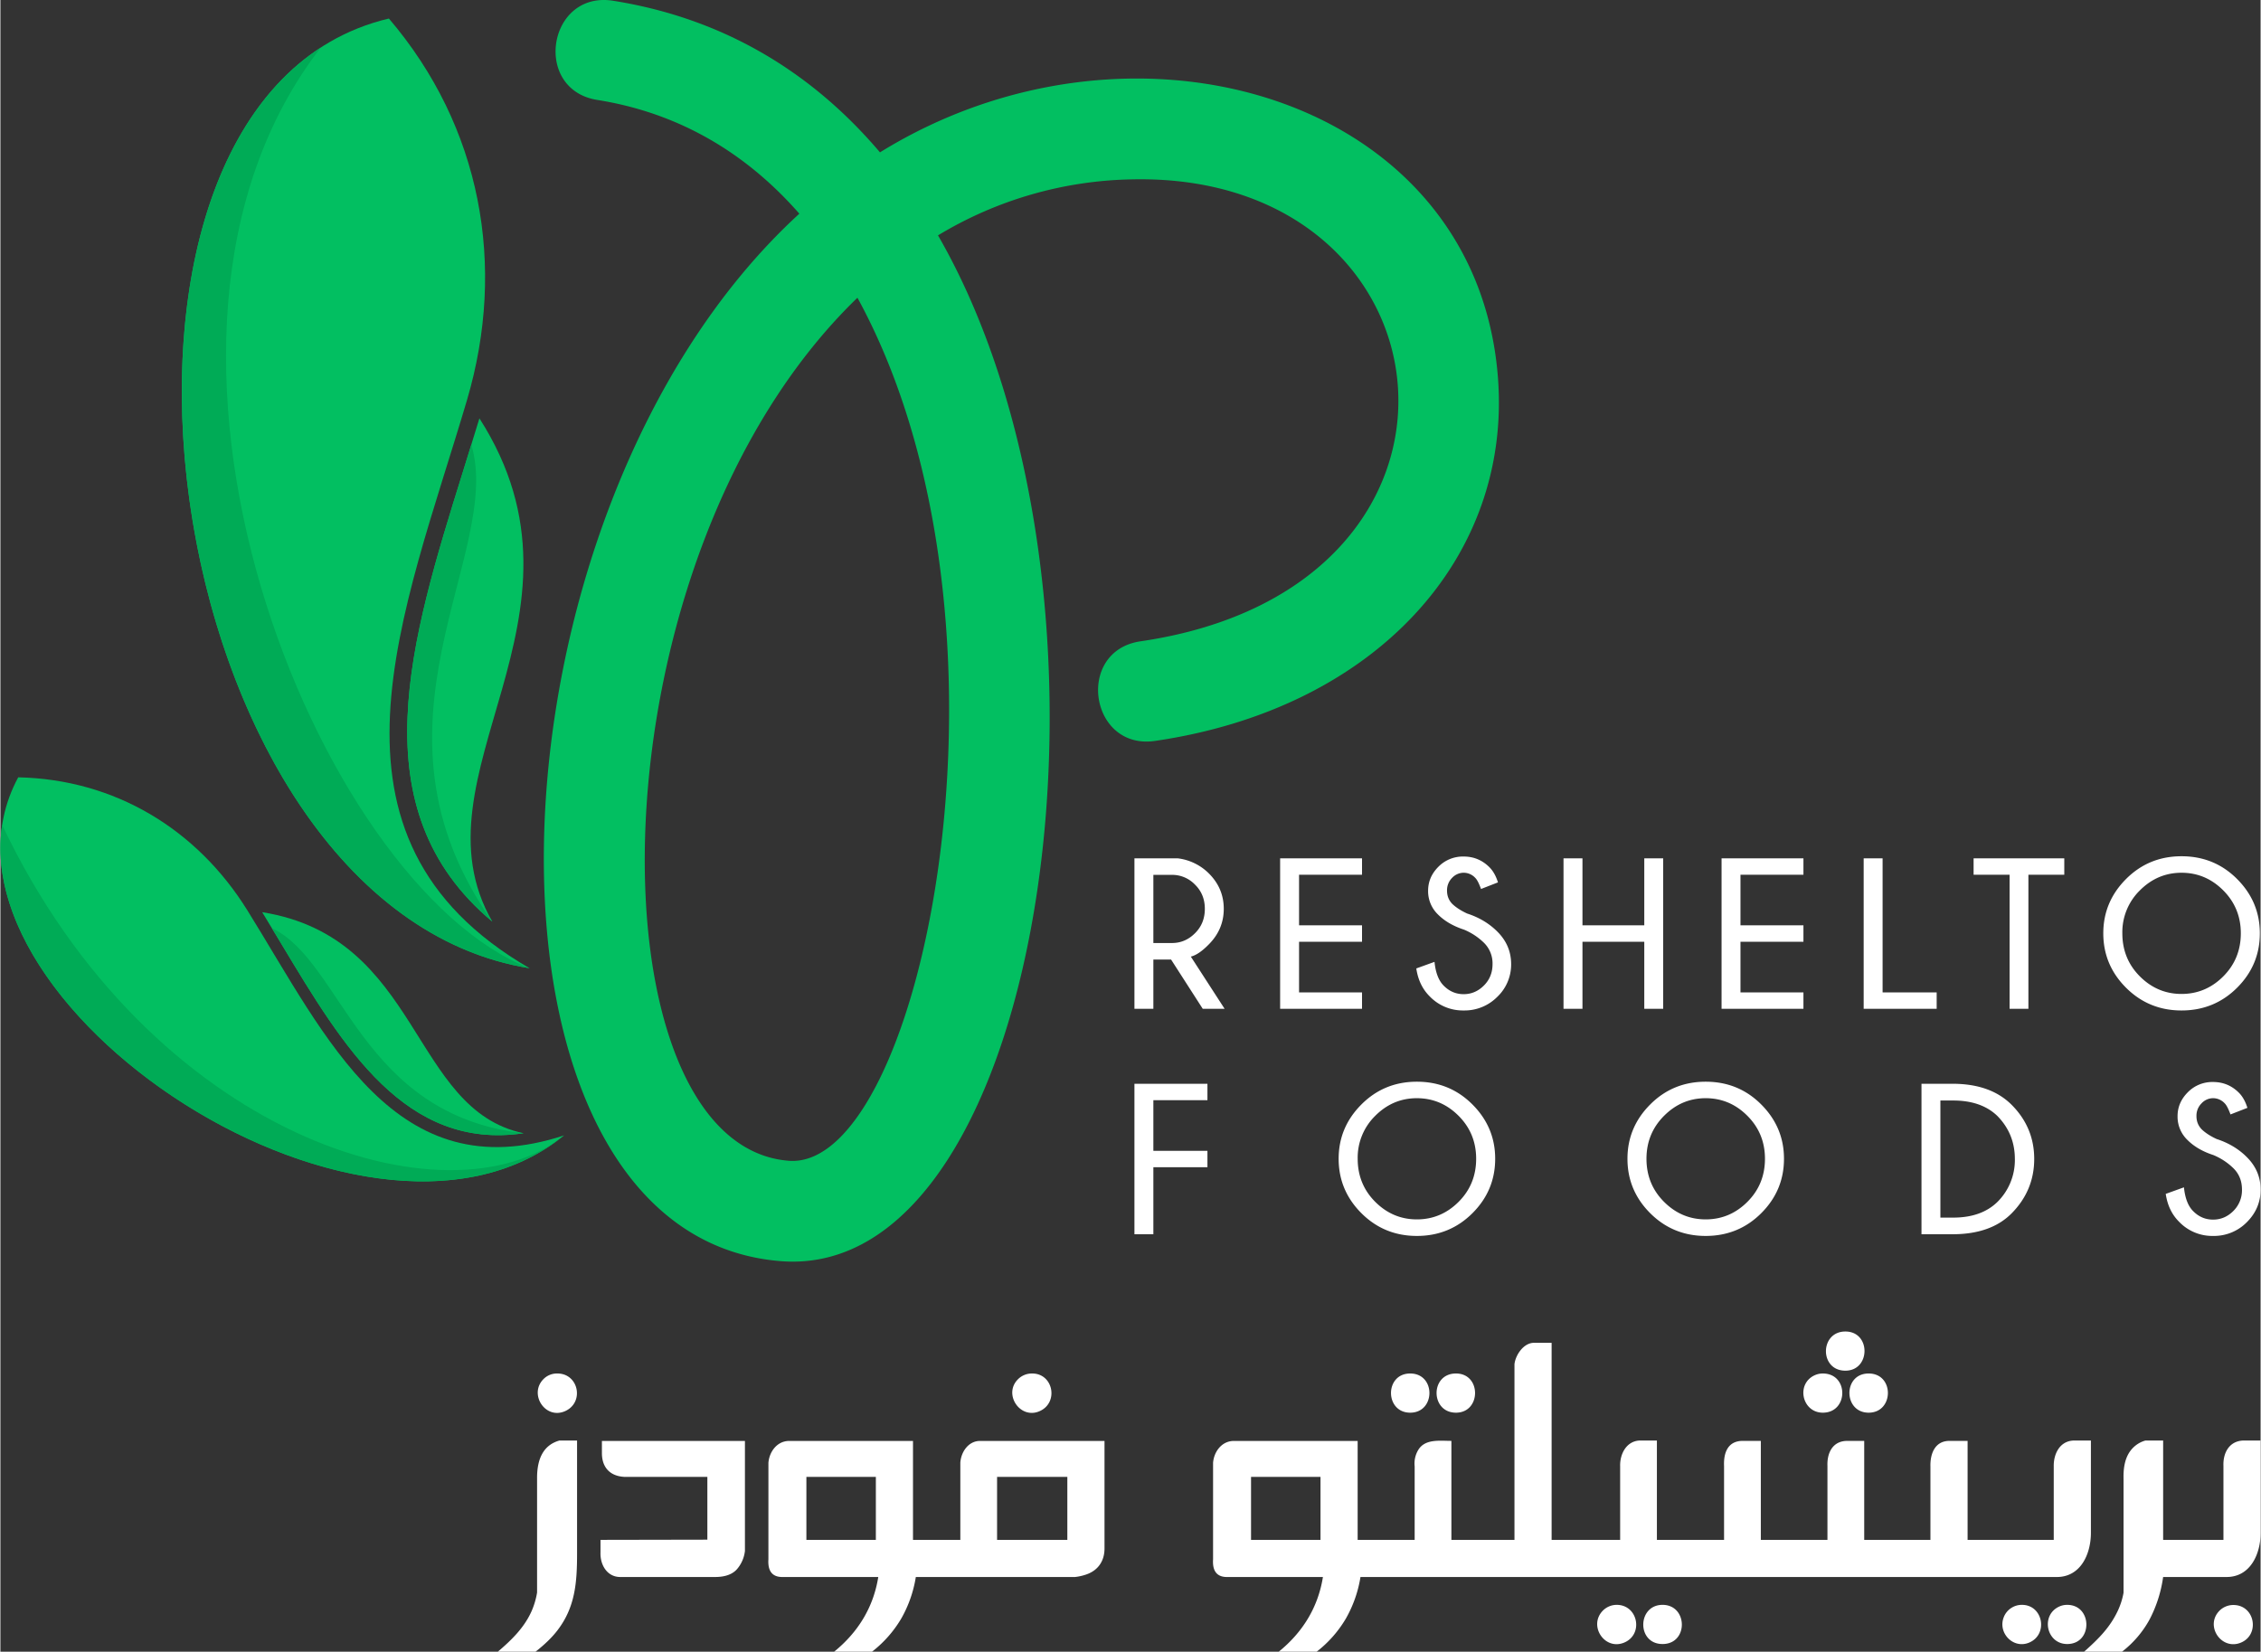
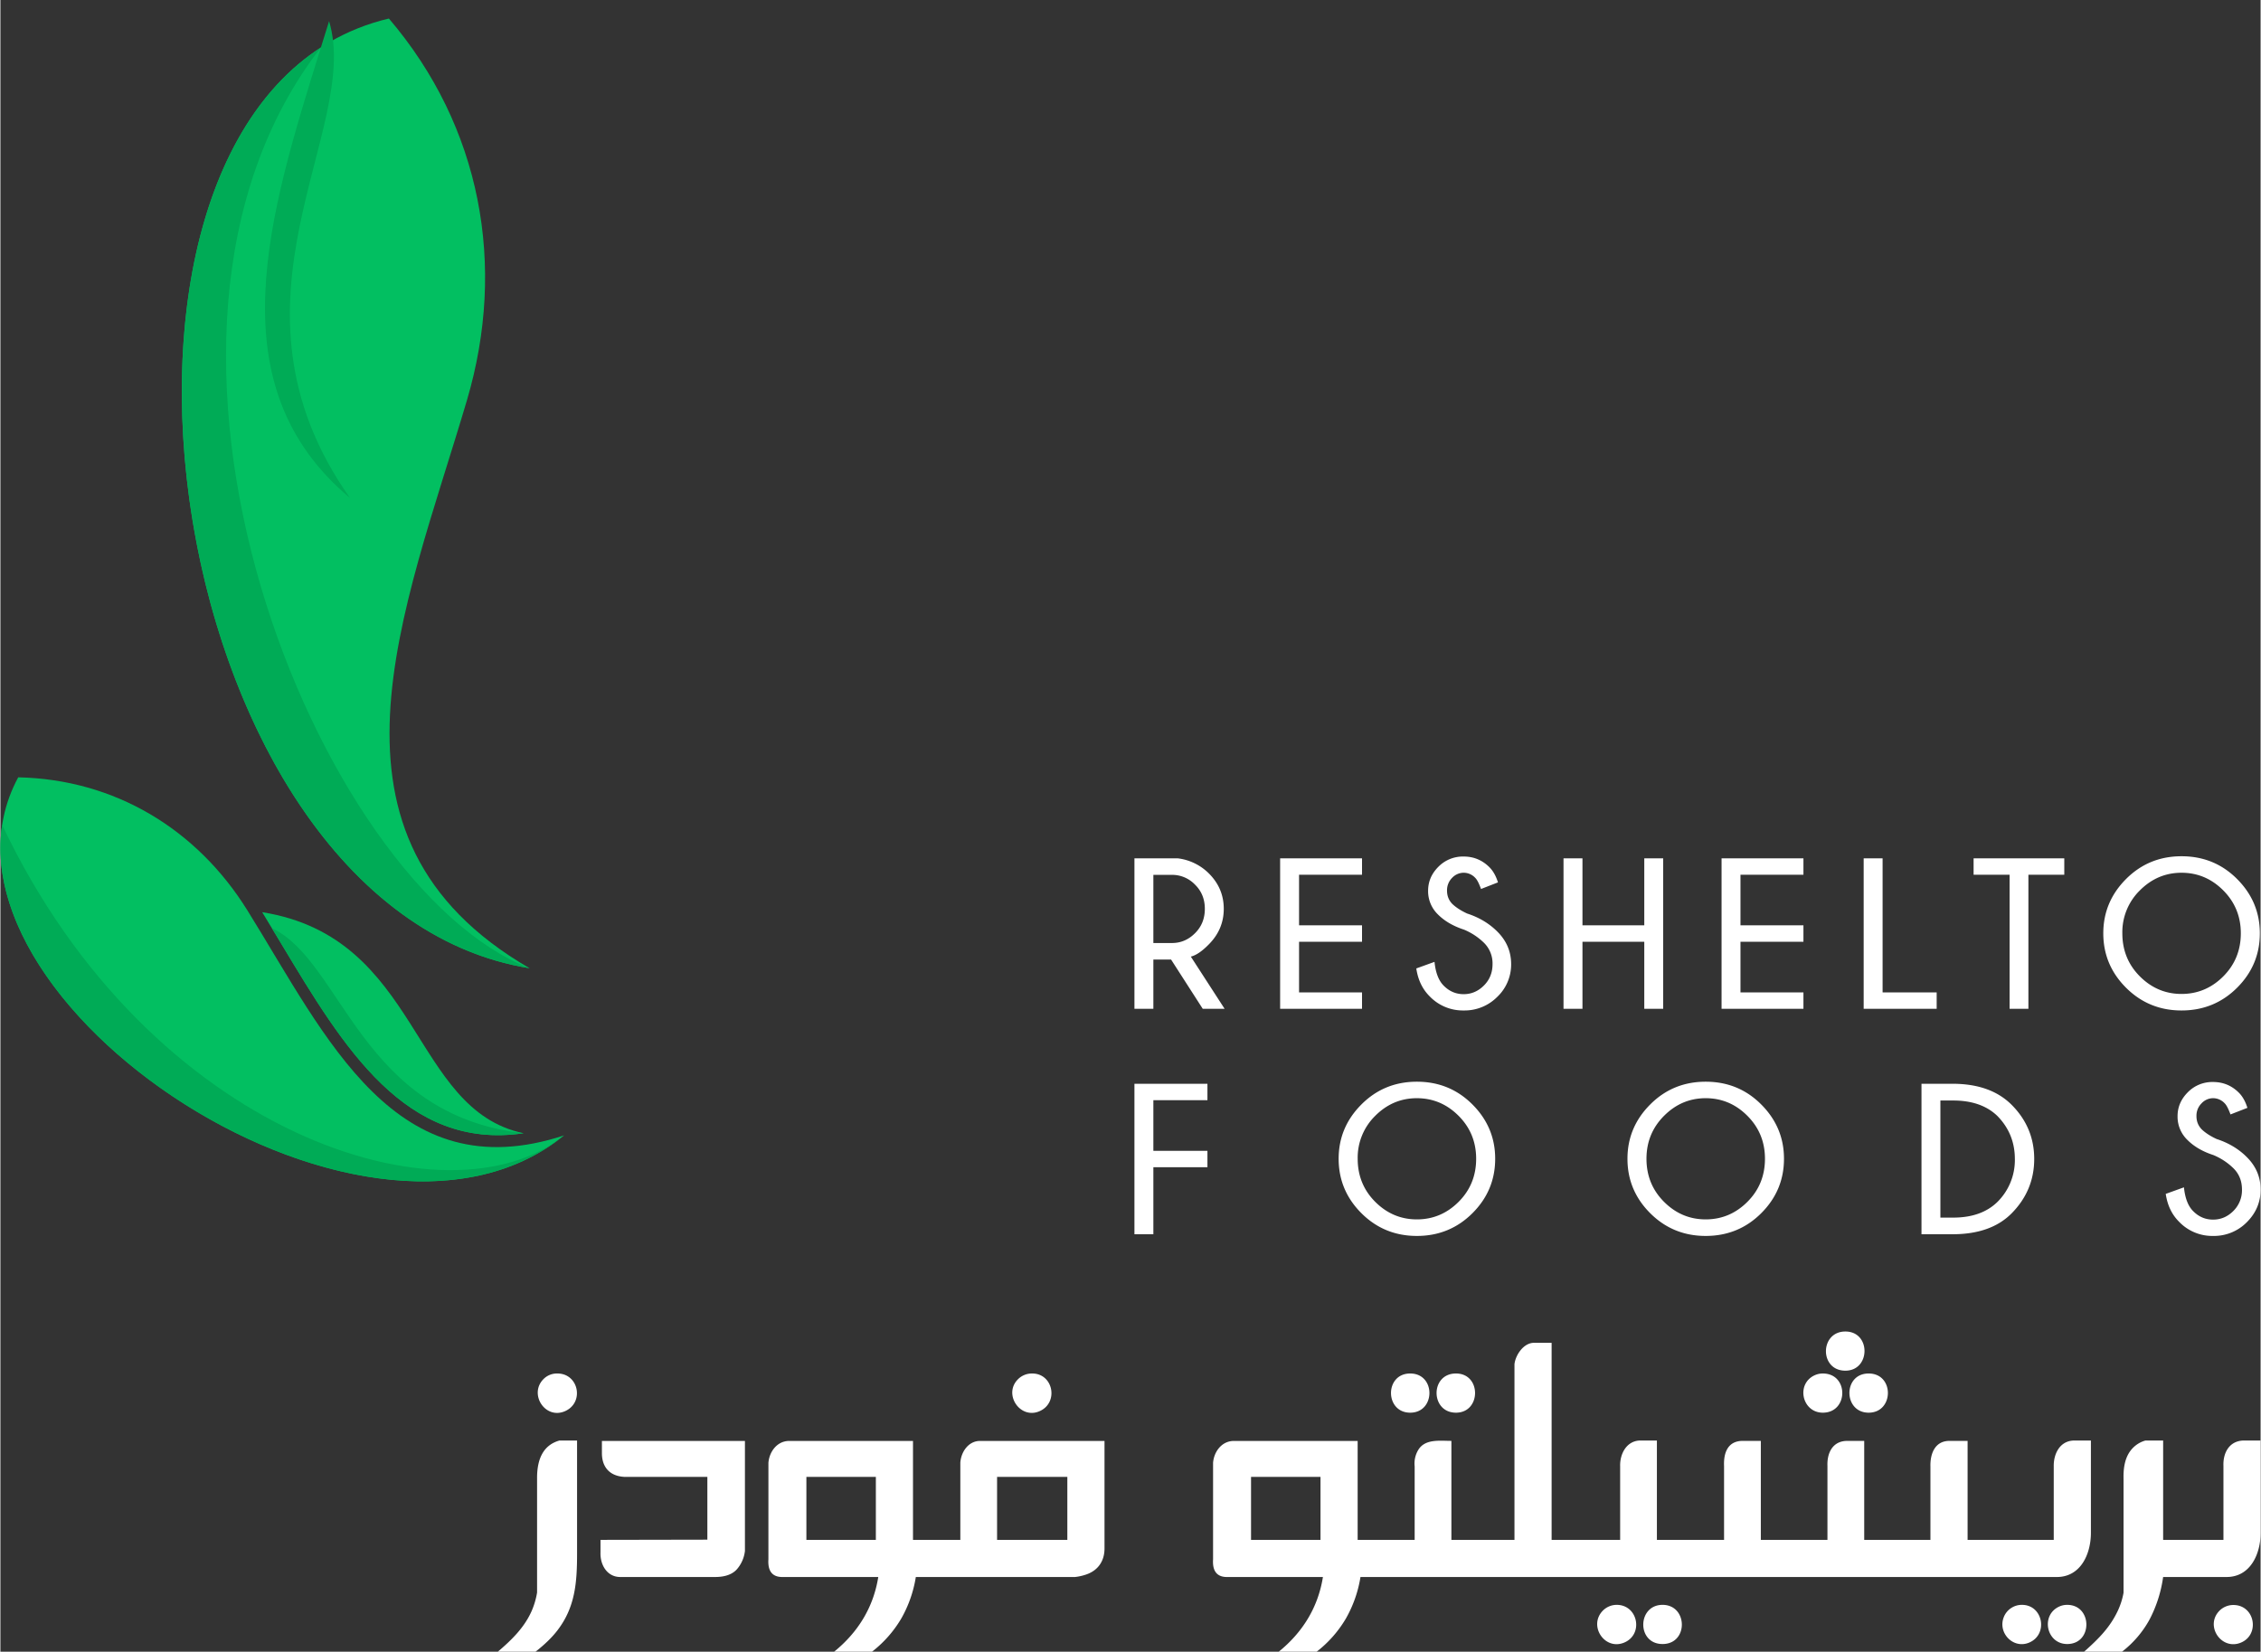
<svg xmlns="http://www.w3.org/2000/svg" xml:space="preserve" width="1500" height="1096" style="shape-rendering:geometricPrecision;text-rendering:geometricPrecision;image-rendering:optimizeQuality;fill-rule:evenodd;clip-rule:evenodd" viewBox="0 0 302.113 220.823">
  <rect x="0" y="0" width="302.113" height="220.823" fill="#333333" stroke="none" />
  <defs>
    <style>.fil3{fill:#00ab56}.fil1{fill:#02bf61}</style>
  </defs>
  <g id="Layer_x0020_1">
    <g id="_2555930707456">
-       <path d="M154.351 99.054c-8.764 1.282-10.712-12.035-1.947-13.316 49.267-7.207 42.812-62.613-1.008-61.76a51.841 51.841 0 0 0-26.07 7.489c27.638 47.944 14.741 139.975-21.014 137.142-43.784-3.472-41.441-99.782 2.48-140.041-6.924-7.902-15.826-13.426-26.996-15.204-8.732-1.385-6.624-14.648 2.105-13.263 15.068 2.397 26.8 9.808 35.668 20.268 33.833-20.943 79.66-7.457 82.597 30.043 1.891 24.165-16.393 44.337-45.815 48.642zm-39.794-59.25c-36.308 35.124-36.117 113.25-9.19 115.385 17.933 1.421 32.927-71.999 9.189-115.385h.001z" style="fill:#02bf61;fill-rule:nonzero" />
      <path class="fil1" d="M62.364 53.501c5.313-17.993 1.909-36.566-10.435-51.024C6.295 13.263 20.236 121.308 70.733 129.448c-30.203-17.506-16.765-47.525-8.369-75.947z" />
-       <path class="fil1" d="M61.853 62.97c-7.032 22.554-14.093 45.206 3.898 60.246-11.319-19.693 15.341-40.63-1.722-67.286-.654 2.152-1.415 4.593-2.176 7.04z" />
      <path d="M298.468 214.579c2.902 0 3.574 3.948 1.035 5.021-2.629 1.112-4.894-2.25-2.87-4.275a2.63 2.63 0 0 1 1.834-.746h.001zm-144.355-97.615v9.112h2.492c1.174 0 2.2-.434 3.071-1.308.88-.868 1.317-1.956 1.317-3.264 0-1.293-.437-2.376-1.317-3.238a4.216 4.216 0 0 0-3.046-1.302h-2.517zm2.367 11.321h-2.367v6.586h-2.53v-20.119h5.762a7.079 7.079 0 0 1 4.207 2.042c1.311 1.315 1.971 2.884 1.971 4.71 0 1.837-.672 3.431-2.027 4.783-.892.907-1.686 1.439-2.376 1.606l4.516 6.978h-2.923l-4.233-6.586zm25.524-13.533v2.197h-8.417v6.764h8.417v2.197h-8.417v6.767h8.417v2.194h-10.947v-20.119h10.947zm13.628 9.535c-1.445-.473-2.604-1.151-3.478-2.028a4.317 4.317 0 0 1-1.318-3.105l.001-.067c0-1.213.454-2.278 1.364-3.193a4.586 4.586 0 0 1 3.389-1.38c1.335 0 2.477.473 3.425 1.412.497.488.883 1.166 1.16 2.043l-2.263.883c-.279-.758-.532-1.246-.758-1.469a2.116 2.116 0 0 0-1.564-.702 2.135 2.135 0 0 0-1.543.681 2.335 2.335 0 0 0-.68 1.725c0 .689.234 1.278.701 1.76.488.466 1.145.898 1.986 1.287 1.603.52 2.944 1.323 4.026 2.405 1.24 1.231 1.855 2.682 1.855 4.362v.06a5.949 5.949 0 0 1-1.834 4.295 6.15 6.15 0 0 1-4.511 1.837 6.141 6.141 0 0 1-4.543-1.887c-.969-.96-1.563-2.206-1.789-3.731l2.435-.88c.145 1.46.562 2.53 1.245 3.199.744.749 1.627 1.121 2.652 1.121 1.035 0 1.936-.387 2.706-1.157.767-.767 1.153-1.721 1.153-2.857a3.864 3.864 0 0 0-1.129-2.839 8.483 8.483 0 0 0-2.688-1.776v.001zm15.838 1.623v8.961h-2.533v-20.119h2.533v8.961h8.262v-8.961h2.527v20.119h-2.527v-8.961h-8.262zm29.537-11.158v2.197h-8.416v6.764h8.416v2.197h-8.416v6.767h8.416v2.194h-10.944v-20.119h10.944zm8.051 20.119v-20.119h2.53v17.925h7.228v2.194h-9.758zm22.019-17.922v17.922h-2.515v-17.922h-4.811v-2.197h12.122v2.197h-4.796zm20.467-2.473c2.925 0 5.402 1.013 7.429 3.044 2.028 2.034 3.039 4.454 3.039 7.257 0 2.828-1.011 5.251-3.039 7.278-2.027 2.022-4.504 3.039-7.429 3.039-2.917 0-5.388-1.017-7.415-3.039-2.028-2.027-3.042-4.45-3.042-7.278 0-2.803 1.014-5.223 3.042-7.257 2.027-2.031 4.498-3.044 7.415-3.044zm0 2.206c-2.144 0-3.999.787-5.566 2.357a7.82 7.82 0 0 0-2.345 5.738c0 2.272.782 4.195 2.345 5.762 1.567 1.564 3.422 2.346 5.566 2.346 2.152 0 4.014-.782 5.577-2.346 1.564-1.567 2.349-3.49 2.349-5.762 0-2.256-.785-4.168-2.349-5.738-1.563-1.57-3.425-2.357-5.577-2.357zm-130.203 28.214v2.194h-7.228v6.767h7.228v2.194h-7.228v8.961h-2.53v-20.116h9.758zm27.994-.277c2.926 0 5.399 1.011 7.43 3.045 2.028 2.031 3.038 4.451 3.038 7.257 0 2.825-1.01 5.248-3.038 7.275-2.031 2.025-4.504 3.042-7.43 3.042-2.916 0-5.387-1.017-7.415-3.042-2.027-2.027-3.041-4.45-3.041-7.275 0-2.806 1.014-5.226 3.041-7.257 2.028-2.034 4.499-3.045 7.415-3.045zm0 2.204c-2.143 0-3.999.787-5.565 2.357a7.83 7.83 0 0 0-2.346 5.741c0 2.272.782 4.192 2.346 5.759 1.567 1.564 3.422 2.346 5.566 2.346 2.149 0 4.01-.782 5.577-2.346 1.564-1.567 2.346-3.487 2.346-5.759 0-2.256-.782-4.171-2.346-5.741-1.567-1.57-3.428-2.357-5.577-2.357h-.001zm38.603-2.204c2.925 0 5.402 1.011 7.429 3.045 2.028 2.031 3.039 4.451 3.039 7.257 0 2.825-1.011 5.248-3.039 7.275-2.027 2.025-4.504 3.042-7.429 3.042-2.914 0-5.388-1.017-7.415-3.042-2.028-2.027-3.039-4.45-3.039-7.275 0-2.806 1.011-5.226 3.039-7.257 2.027-2.034 4.501-3.045 7.415-3.045zm0 2.204c-2.141 0-3.999.787-5.563 2.357-1.567 1.57-2.349 3.485-2.349 5.741 0 2.272.782 4.192 2.349 5.759 1.564 1.564 3.422 2.346 5.563 2.346 2.152 0 4.013-.782 5.577-2.346 1.567-1.567 2.349-3.487 2.349-5.759 0-2.256-.782-4.171-2.349-5.741-1.564-1.57-3.425-2.357-5.577-2.357zm33.099-1.927c3.354.018 5.964.963 7.825 2.839 1.995 2.013 2.991 4.418 2.991 7.213 0 2.821-1.017 5.253-3.044 7.296-1.829 1.828-4.418 2.75-7.772 2.768h-4.252v-20.116h4.252zm-1.724 2.236v15.656h1.709c2.494 0 4.457-.687 5.884-2.066a7.879 7.879 0 0 0 2.362-5.623l-.002-.151c0-2.256-.788-4.18-2.361-5.774-1.427-1.364-3.389-2.042-5.884-2.042h-1.708zm36.497 7.296c-1.448-.47-2.607-1.148-3.481-2.028a4.308 4.308 0 0 1-1.315-3.1v-.072c0-1.213.452-2.275 1.365-3.193a4.58 4.58 0 0 1 3.386-1.377c1.335 0 2.477.47 3.425 1.412.497.485.883 1.162 1.16 2.043l-2.26.88c-.282-.759-.535-1.243-.761-1.469a2.12 2.12 0 0 0-1.564-.702 2.113 2.113 0 0 0-1.54.684 2.323 2.323 0 0 0-.685 1.646l.001.076c0 .692.235 1.278.702 1.76.488.47 1.145.898 1.986 1.29 1.602.52 2.943 1.32 4.026 2.405 1.242 1.231 1.858 2.679 1.858 4.359 0 1.68-.613 3.13-1.838 4.358a6.148 6.148 0 0 1-4.51 1.837 6.124 6.124 0 0 1-4.542-1.89c-.97-.96-1.564-2.203-1.79-3.731l2.435-.877c.149 1.46.562 2.527 1.246 3.196.743.749 1.626 1.121 2.652 1.121 1.034 0 1.938-.387 2.705-1.154a3.899 3.899 0 0 0 1.154-2.768l-.001-.092c0-1.136-.374-2.084-1.129-2.84a8.487 8.487 0 0 0-2.685-1.774zM77.081 192.59v15.133c0 3.877-.259 7.189-2.646 10.275-.72.936-1.692 1.873-2.905 2.824h-5.039c1.87-1.59 3.606-3.288 4.569-5.559a10.34 10.34 0 0 0 .675-2.35v-15.257c-.017-2.816.981-4.499 2.988-5.066h2.358zm-2.628-8.961c2.854 0 3.63 3.895 1.008 5.04-2.638 1.15-4.861-2.284-2.87-4.291a2.528 2.528 0 0 1 1.795-.75l.067.001zm5.949 9.018h19.117v14.716a4.517 4.517 0 0 1-1.106 2.476c-.603.646-1.531.979-2.78.996l-12.784.001c-1.772 0-2.7-1.659-2.637-3.274v-1.691l14.285-.027v-8.393H83.405c-1.921-.101-3.033-1.269-3.003-3.258v-1.546zm22.256 9.293v-6.371c.119-1.472 1.13-2.869 2.691-2.922h16.634v13.224h6.327v-10.329c.104-1.46 1.094-2.86 2.563-2.895h16.708v14.374c0 1.644-.823 2.887-2.348 3.446a6.856 6.856 0 0 1-1.585.369h-21.287a16.402 16.402 0 0 1-1.951 5.562 15.681 15.681 0 0 1-3.905 4.424h-5.064c3.151-2.554 5.247-5.883 5.901-9.986h-12.73c-1.404.038-2.061-.755-1.954-2.364v-6.532zm14.36 3.931v-8.42h-9.285v8.42h9.285zm20.901-22.242c2.818 0 3.574 3.907.978 5.04-2.613 1.141-4.9-2.305-2.86-4.291a2.618 2.618 0 0 1 1.833-.749h.049zm4.694 22.242v-8.42h-9.392v8.42h9.392zm19.48-3.931v-6.371c.116-1.472 1.13-2.869 2.691-2.922h16.634v13.224h7.62v-9.835a3.497 3.497 0 0 1 .514-2.239c.925-1.448 2.855-1.16 4.398-1.16v13.234h8.431v-23.473c.113-1.168 1.166-2.833 2.563-2.872h2.402v26.345h9.16v-9.844c-.05-1.585.794-3.324 2.563-3.437h2.349v13.281h8.978v-9.862c-.083-1.778.5-3.371 2.492-3.371h2.423v13.233h8.904v-9.889c-.068-1.709.672-3.309 2.593-3.344h2.322v13.233h8.851v-9.805c-.048-1.755.627-3.428 2.539-3.428h2.429v13.233h11.514v-9.817c-.032-1.662.794-3.387 2.646-3.464h2.322v12.335c0 2.893-1.406 5.955-4.626 5.911h-93.009a16.454 16.454 0 0 1-1.954 5.563 15.647 15.647 0 0 1-3.903 4.424l-5.067-.001c3.155-2.554 5.251-5.883 5.905-9.986h-12.731c-1.406.038-2.06-.755-1.953-2.364v-6.532zm14.36 3.931v-8.42h-9.285v8.42h9.285zm11.99-22.242c3.443 0 3.407 5.239 0 5.239-3.404 0-3.442-5.239 0-5.239zm6.119 0c3.419 0 3.38 5.239 0 5.239-3.437 0-3.479-5.239 0-5.239zm21.486 30.932c2.846 0 3.616 3.936 1.008 5.039-2.625 1.109-4.852-2.274-2.845-4.284a2.6 2.6 0 0 1 1.831-.755h.006zm6.125 0c3.395 0 3.481 5.236 0 5.236-3.479 0-3.392-5.236 0-5.236zm21.424-30.932c3.487 0 3.446 5.239 0 5.239-2.816 0-3.639-3.928-1.008-5.04.316-.131.656-.199.999-.199h.009zm6.124 0c3.461 0 3.399 5.239 0 5.239-3.395 0-3.457-5.239 0-5.239zm-3.112-5.613c3.439 0 3.383 5.236 0 5.236-3.488 0-3.437-5.236 0-5.236zm23.609 36.545c2.809 0 3.55 3.933.972 5.039-2.153.922-4.281-1.332-3.383-3.454a2.586 2.586 0 0 1 2.384-1.585h.027zm6.044 0c3.386 0 3.443 5.236 0 5.236-2.821 0-3.597-3.928-1.005-5.037.309-.131.642-.199.978-.199h.027zm12.823-21.971v13.281h8.06v-9.898c-.068-1.685.74-3.309 2.646-3.383h2.322v12.335c0 2.884-1.403 5.955-4.617 5.911h-8.411a17.437 17.437 0 0 1-1.782 5.624 13.746 13.746 0 0 1-3.715 4.363l-5.066-.001c1.896-1.685 3.472-3.231 4.542-5.55a9.762 9.762 0 0 0 .729-2.328v-15.288c-.036-1.43.208-2.554.719-3.392a3.769 3.769 0 0 1 2.206-1.674h2.367z" style="fill:#fff;fill-rule:nonzero" />
-       <path class="fil3" d="M42.84 6.342C8.537 28.574 23.94 121.905 70.733 129.448 42.4 118.474 12.568 45.337 42.84 6.342zM61.853 62.97c-7.032 22.554-14.093 45.206 3.898 60.246-18.656-26.401 1.593-49.118-2.804-63.766l-1.094 3.52z" />
+       <path class="fil3" d="M42.84 6.342C8.537 28.574 23.94 121.905 70.733 129.448 42.4 118.474 12.568 45.337 42.84 6.342zc-7.032 22.554-14.093 45.206 3.898 60.246-18.656-26.401 1.593-49.118-2.804-63.766l-1.094 3.52z" />
      <path class="fil1" d="M33.008 121.7c-6.734-10.834-17.705-17.505-30.626-17.776-15.159 28.048 46.003 69.829 72.969 47.87-22.545 7.42-31.708-12.978-42.343-30.094z" />
      <path class="fil1" d="M37.584 126.24c8.271 13.771 16.577 27.599 32.35 25.268-15.115-3.16-13.691-26.163-34.943-29.555.8 1.305 1.695 2.795 2.593 4.287z" />
      <path class="fil3" d="M.233 110.286c-4.225 27.472 50.129 61.855 75.118 41.508-15.413 12.486-55.353.193-75.118-41.508zm37.351 15.954c8.271 13.771 16.577 27.599 32.35 25.268-21.841-2.467-24.216-23.023-33.644-27.415l1.294 2.147z" />
    </g>
  </g>
</svg>